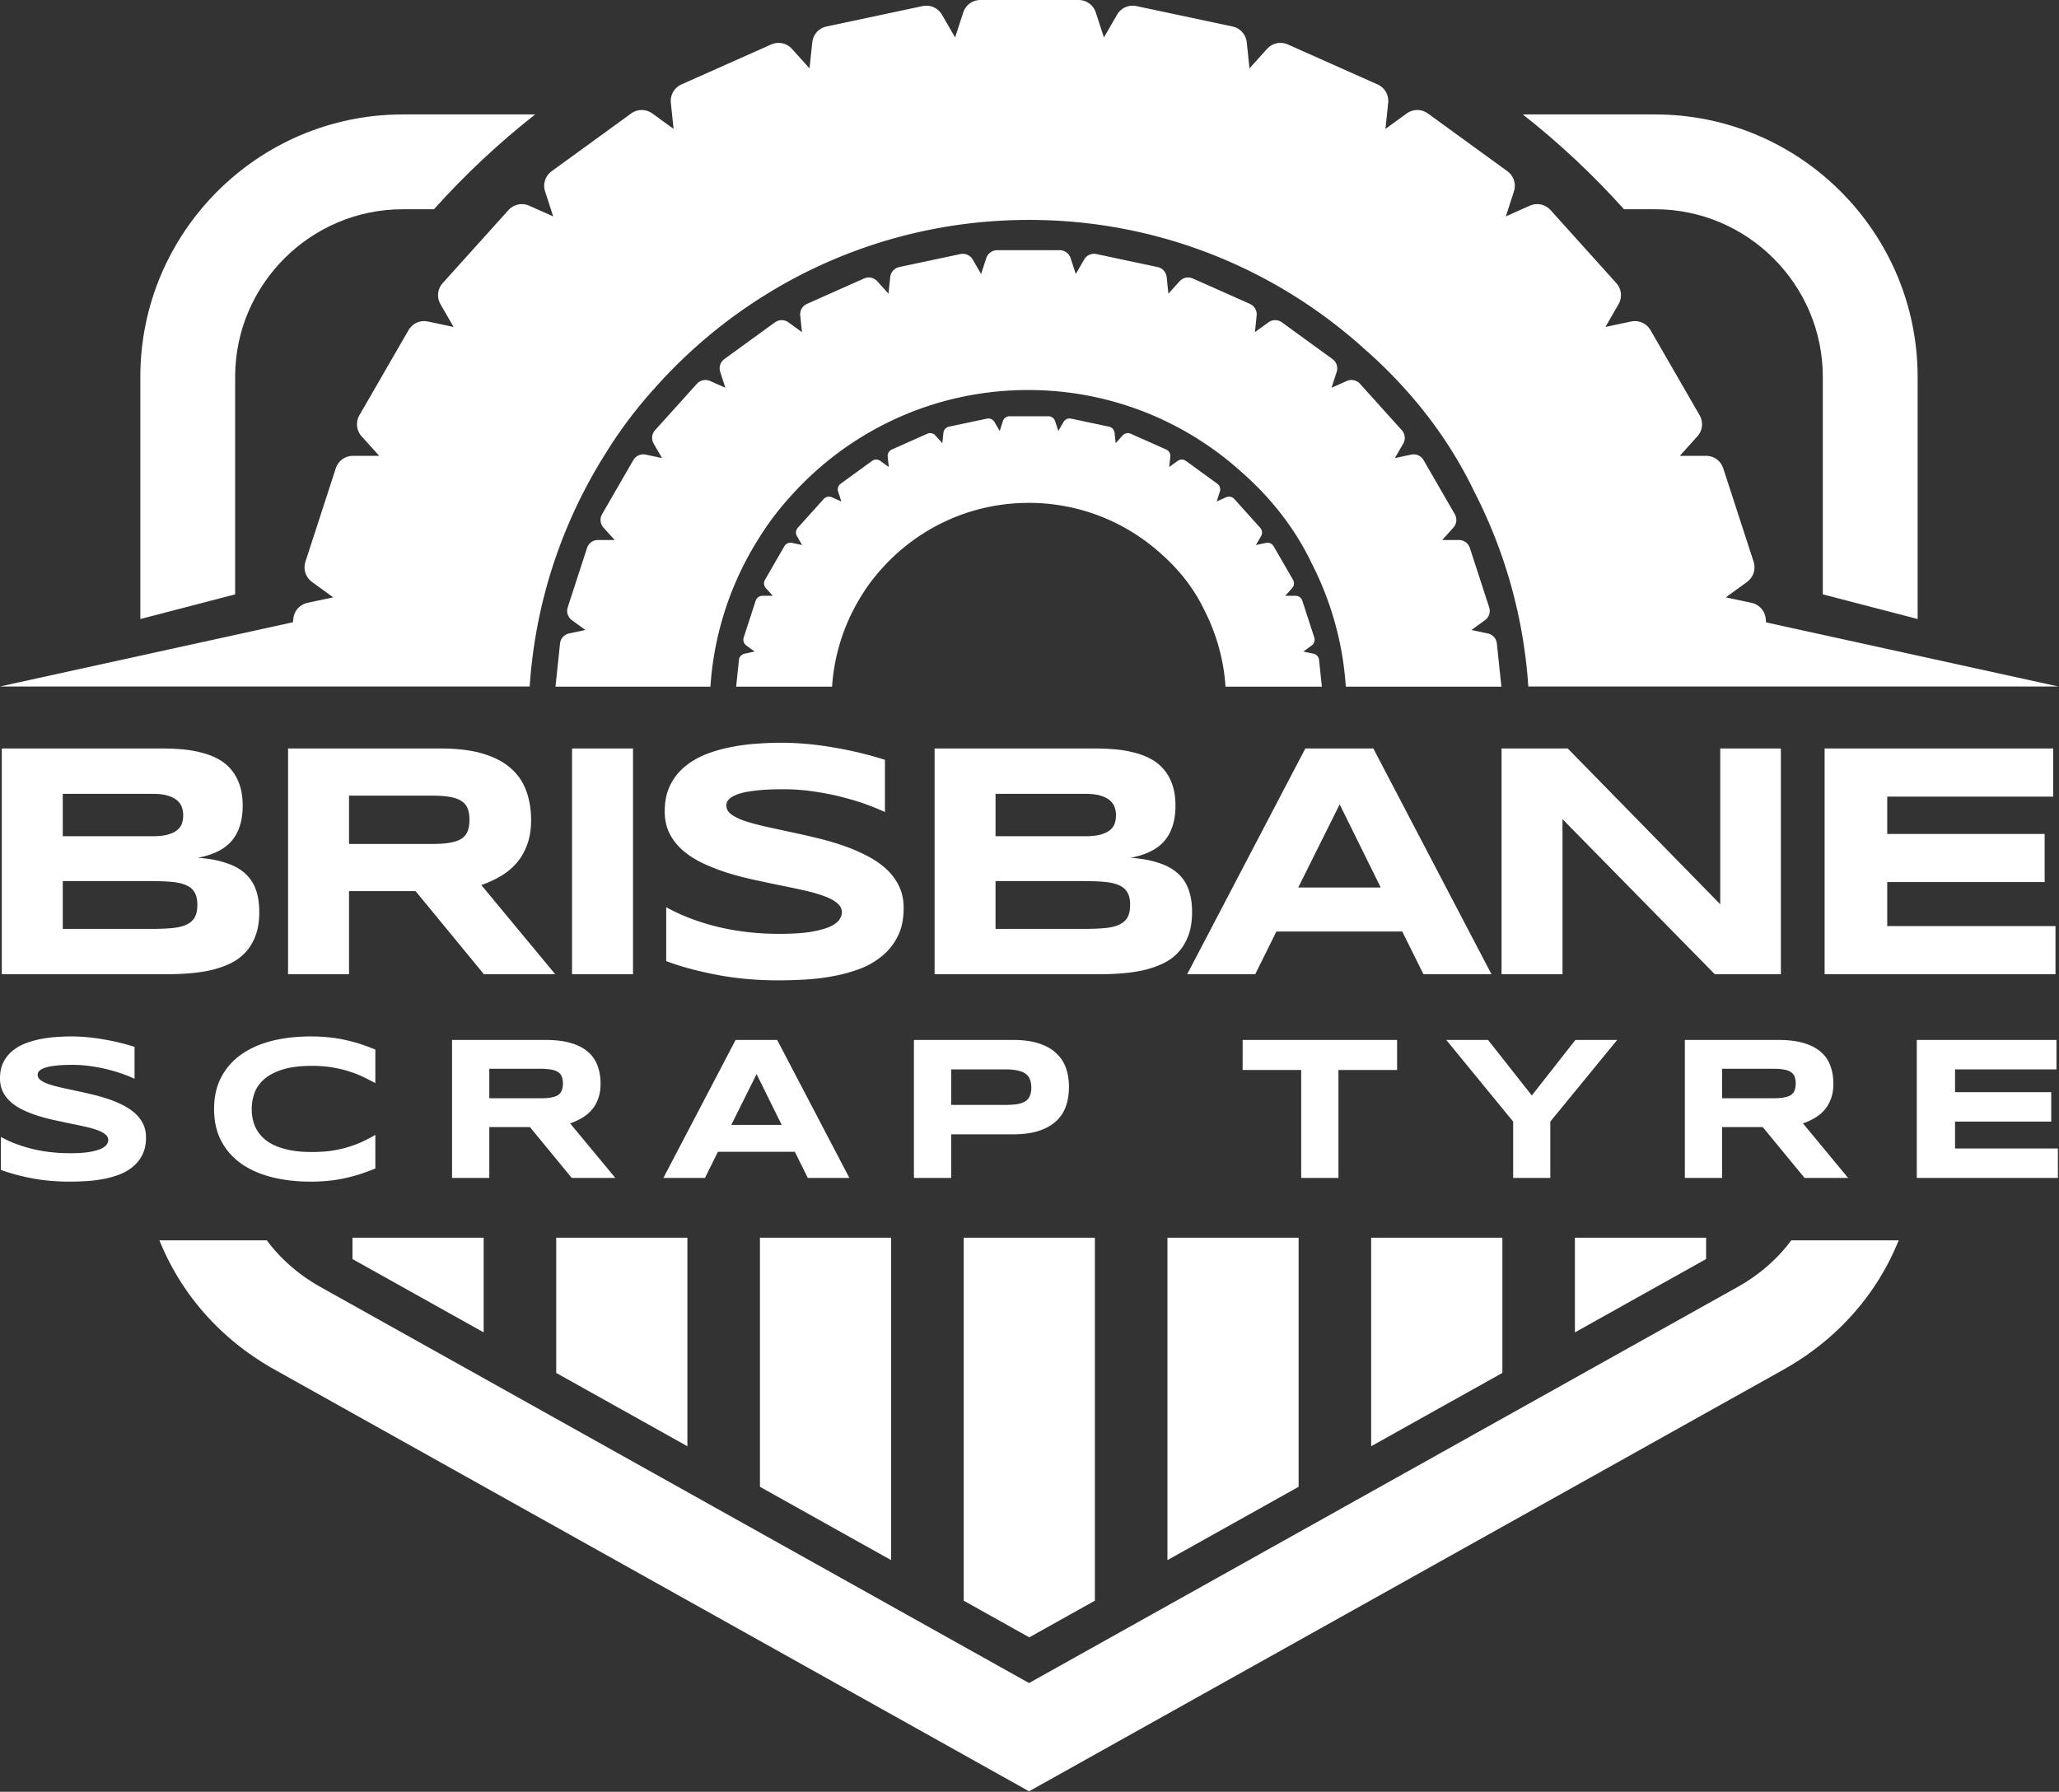
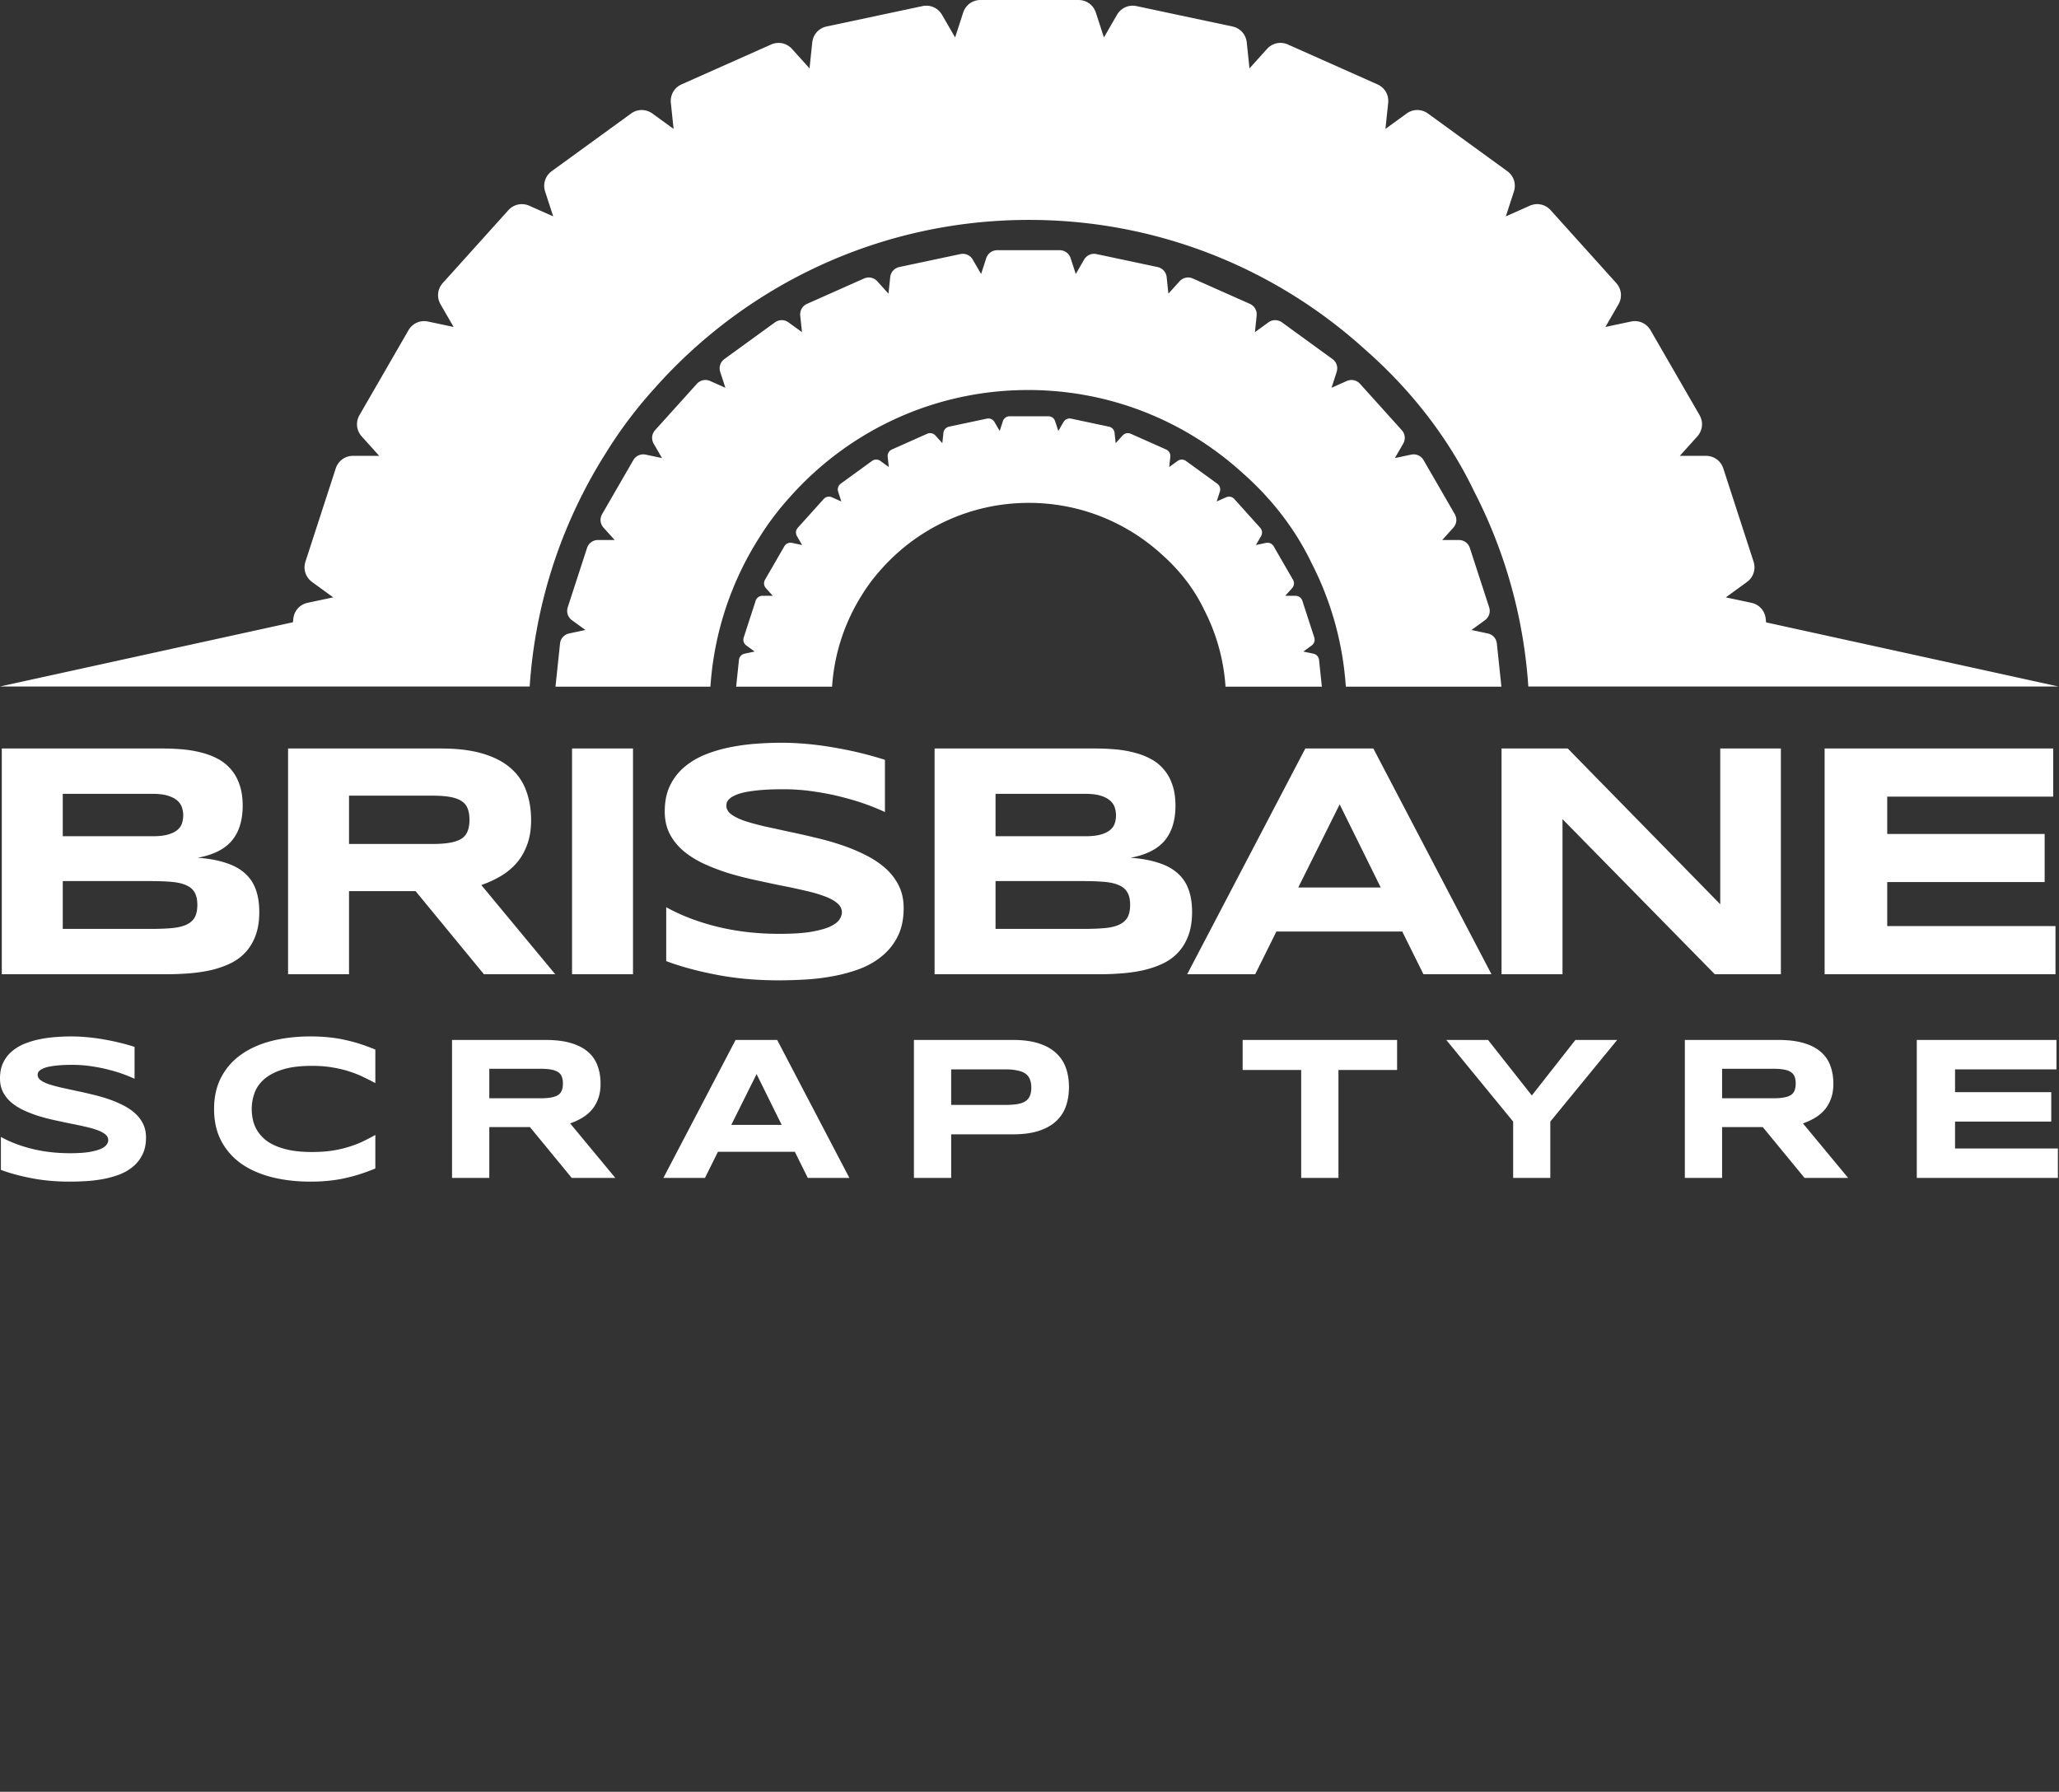
<svg xmlns="http://www.w3.org/2000/svg" fill="none" viewBox="0 0 1835 1597">
  <rect x="0" y="0" width="1835" height="1597" fill="#333333" stroke="none" />
-   <path fill="#fff" d="M1692.14 1105.48c-4.18 10.34-9.1 20.34-14.73 29.95-20.54 35-50.45 64.33-88.24 85.46l-672.071 375.66-672.064-375.66c-37.795-21.13-67.703-50.45-88.241-85.46a228.073 228.073 0 0 1-14.735-29.95h95.709c12.346 16.62 28.577 30.83 48.197 41.79l631.134 352.79 631.141-352.79c19.62-10.96 35.85-25.17 48.19-41.79h95.71Z" />
-   <path fill="#fff" fill-rule="evenodd" d="M431.043 1103.17v84.36l-116.92-65.35v-19.01h116.92Zm181.57 0v185.85l-116.91-65.35v-120.5h116.91Zm181.58 0v287.35l-116.92-65.35v-222h116.92Zm181.57 0v323.49l-58.46 32.68-58.45-32.68v-323.49h116.91Zm181.577 0v221.99l-116.91 65.35v-287.34h116.91Zm181.58 0v120.5l-116.93 65.35v-185.85h116.93Zm181.57 0v19l-116.92 65.36v-84.36h116.92Z" clip-rule="evenodd" />
  <path fill="#fff" d="M1708.26 1049.85V926.89h124.49v26.222h-90.39v20.315h85.73v26.221h-85.73v23.982H1834v26.22h-125.74ZM1534.75 1049.85h-33.2V926.89h83.23c8.95 0 16.53.925 22.73 2.774 6.27 1.85 11.34 4.475 15.21 7.876 3.94 3.401 6.78 7.517 8.51 12.35 1.79 4.773 2.68 10.113 2.68 16.019 0 5.191-.74 9.725-2.24 13.603-1.43 3.878-3.4 7.219-5.9 10.024-2.45 2.744-5.31 5.071-8.59 6.98a58.754 58.754 0 0 1-10.38 4.744l40.27 48.59h-38.84l-37.23-45.28h-36.25v45.28Zm65.6-84.12c0-2.386-.33-4.415-.98-6.085-.6-1.671-1.67-3.013-3.22-4.027-1.56-1.074-3.64-1.85-6.27-2.327-2.56-.478-5.79-.716-9.66-.716h-45.47v26.311h45.47c3.87 0 7.1-.239 9.66-.716 2.63-.477 4.71-1.223 6.27-2.237 1.55-1.074 2.62-2.447 3.22-4.117.65-1.671.98-3.699.98-6.086ZM1381.65 999.648v50.202h-33.11v-50.202l-59.61-72.758h37.23l39.02 49.49 38.84-49.49h37.23l-59.6 72.758ZM1192.84 953.649v96.201h-33.21v-96.201h-52.17V926.89h137.64v26.759h-52.26ZM952.672 968.863c0 6.145-.895 11.813-2.685 17.003-1.79 5.131-4.683 9.576-8.681 13.335-3.937 3.699-9.068 6.589-15.393 8.679-6.324 2.09-14.02 3.13-23.089 3.13h-55.128v38.84h-33.202V926.89h88.33c9.069 0 16.765 1.044 23.089 3.132 6.325 2.029 11.456 4.923 15.393 8.681 3.998 3.699 6.891 8.114 8.681 13.245 1.79 5.131 2.685 10.769 2.685 16.915Zm-33.56.537c0-2.864-.418-5.31-1.253-7.339-.776-2.088-2.088-3.789-3.938-5.101-1.849-1.313-4.266-2.267-7.249-2.864-2.983-.656-6.652-.984-11.007-.984h-47.969v31.68h47.969c4.355 0 8.024-.238 11.007-.716 2.983-.537 5.4-1.402 7.249-2.595 1.85-1.253 3.162-2.864 3.938-4.833.835-1.968 1.253-4.385 1.253-7.248ZM708.373 1026.59h-68.552l-11.544 23.26h-37.05l64.345-122.96h37.051l64.345 122.96h-37.05l-11.545-23.26Zm-56.649-23.99h44.926l-22.374-45.282-22.552 45.282ZM436.064 1049.85h-33.202V926.89h83.229c8.95 0 16.527.925 22.732 2.774 6.264 1.85 11.335 4.475 15.213 7.876 3.938 3.401 6.772 7.517 8.502 12.35 1.79 4.773 2.685 10.113 2.685 16.019 0 5.191-.746 9.725-2.237 13.603-1.432 3.878-3.401 7.219-5.907 10.024-2.446 2.744-5.31 5.071-8.591 6.98a58.21 58.21 0 0 1-10.381 4.744l40.272 48.59h-38.841l-37.229-45.28h-36.245v45.28Zm65.599-84.12c0-2.386-.328-4.415-.984-6.085-.597-1.671-1.671-3.013-3.222-4.027-1.551-1.074-3.64-1.85-6.265-2.327-2.565-.478-5.787-.716-9.665-.716h-45.463v26.311h45.463c3.878 0 7.1-.239 9.665-.716 2.625-.477 4.714-1.223 6.265-2.237 1.551-1.074 2.625-2.447 3.222-4.117.656-1.671.984-3.699.984-6.086ZM334.509 1041.44c-4.296 1.79-8.622 3.4-12.977 4.83a132.63 132.63 0 0 1-13.513 3.67c-4.654 1.08-9.576 1.88-14.767 2.42-5.131.54-10.65.81-16.556.81-12.529 0-24.074-1.35-34.634-4.03-10.501-2.69-19.569-6.71-27.206-12.08-7.577-5.43-13.484-12.17-17.72-20.23-4.236-8.11-6.354-17.57-6.354-28.368 0-10.799 2.118-20.226 6.354-28.28 4.236-8.114 10.143-14.856 17.72-20.226 7.637-5.429 16.705-9.486 27.206-12.171 10.56-2.685 22.105-4.027 34.634-4.027 5.906 0 11.425.268 16.556.805 5.191.537 10.113 1.343 14.767 2.417a135.814 135.814 0 0 1 13.513 3.669 180.037 180.037 0 0 1 12.977 4.832v29.891a225.2 225.2 0 0 0-10.74-5.459c-3.758-1.849-7.905-3.49-12.439-4.922-4.534-1.492-9.516-2.685-14.946-3.58-5.429-.954-11.544-1.432-18.346-1.432-10.441 0-19.121 1.074-26.042 3.222-6.861 2.148-12.35 5.012-16.467 8.592-4.117 3.579-7.01 7.696-8.681 12.35a41.59 41.59 0 0 0-2.506 14.319c0 3.281.358 6.533 1.074 9.754a31.844 31.844 0 0 0 3.58 9.044c1.67 2.8 3.848 5.39 6.533 7.78 2.685 2.39 6.026 4.45 10.023 6.18 3.998 1.73 8.651 3.1 13.961 4.11 5.37.96 11.545 1.43 18.525 1.43 6.802 0 12.917-.41 18.346-1.25 5.43-.89 10.412-2.06 14.946-3.49 4.534-1.43 8.681-3.04 12.439-4.83 3.759-1.85 7.339-3.73 10.74-5.64v29.89ZM119.921 961.524c-2.327-1.134-5.399-2.416-9.218-3.848-3.818-1.432-8.144-2.774-12.976-4.027-4.833-1.313-10.083-2.387-15.751-3.222-5.668-.895-11.485-1.343-17.451-1.343-4.773 0-8.86.15-12.26.448-3.342.298-6.176.686-8.503 1.163-2.267.478-4.087 1.044-5.459 1.701-1.312.596-2.327 1.223-3.043 1.879-.715.656-1.193 1.313-1.431 1.969-.18.656-.269 1.253-.269 1.79 0 1.79.895 3.371 2.685 4.743 1.79 1.313 4.236 2.506 7.338 3.58 3.103 1.014 6.712 1.998 10.829 2.953 4.117.895 8.472 1.849 13.066 2.864a394.99 394.99 0 0 1 14.319 3.222 147.775 147.775 0 0 1 14.319 4.027c4.654 1.551 9.039 3.371 13.155 5.459 4.117 2.028 7.727 4.415 10.829 7.159 3.103 2.745 5.549 5.907 7.339 9.489 1.79 3.58 2.684 7.66 2.684 12.26 0 5.9-1.044 10.98-3.132 15.21-2.088 4.24-4.892 7.82-8.412 10.74-3.461 2.92-7.488 5.28-12.082 7.07-4.594 1.73-9.427 3.07-14.498 4.03a118.93 118.93 0 0 1-15.303 1.88c-5.131.3-10.023.45-14.677.45-12.171 0-23.447-1.02-33.829-3.05-10.321-1.97-19.45-4.44-27.385-7.43v-29.35c8.174 4.54 17.482 8.08 27.922 10.65 10.501 2.57 21.717 3.85 33.65 3.85 7.04 0 12.768-.36 17.183-1.08 4.474-.77 7.965-1.73 10.47-2.86 2.506-1.19 4.207-2.48 5.102-3.85.894-1.37 1.342-2.68 1.342-3.93 0-1.97-.895-3.67-2.685-5.11-1.79-1.49-4.236-2.77-7.338-3.84-3.103-1.14-6.712-2.15-10.83-3.05a355.48 355.48 0 0 0-13.155-2.77c-4.594-.96-9.337-1.97-14.229-3.044a179.628 179.628 0 0 1-14.319-3.759 116.57 116.57 0 0 1-13.066-5.101c-4.117-1.969-7.726-4.266-10.829-6.891-3.102-2.685-5.548-5.757-7.338-9.218C.895 969.817 0 965.76 0 961.166c0-5.429.955-10.113 2.864-14.05 1.909-3.938 4.474-7.279 7.696-10.024 3.282-2.804 7.04-5.071 11.276-6.801a76.959 76.959 0 0 1 13.514-4.027 114.704 114.704 0 0 1 14.319-1.969c4.833-.358 9.427-.537 13.782-.537 4.773 0 9.665.238 14.677.716a173.086 173.086 0 0 1 14.945 2.058 190.6 190.6 0 0 1 14.14 2.953c4.594 1.134 8.83 2.327 12.708 3.58v28.459ZM1626.12 868.339V667.125h203.7v42.909h-147.91v33.242h140.3v42.908h-140.3v39.247h149.96v42.908h-205.75ZM1528.27 868.339l-135.75-138.243v138.243h-54.33V667.125h59.01l135.9 138.829V667.125h54.04v201.214h-58.87ZM1249.71 830.264h-112.18l-18.89 38.075h-60.62l105.29-201.214h60.63l105.29 201.214h-60.63l-18.89-38.075Zm-92.7-39.247h73.52l-36.61-74.101-36.91 74.101ZM1062.39 812.837c0 7.81-1.03 14.596-3.08 20.356-2.05 5.76-4.93 10.739-8.64 14.937-3.61 4.1-8.01 7.469-13.18 10.105-5.08 2.538-10.74 4.588-16.99 6.15-6.15 1.465-12.74 2.49-19.77 3.076-7.027.585-14.3.878-21.817.878H832.908V667.125h143.369c5.76 0 11.52.245 17.28.733 5.858.488 11.423 1.415 16.693 2.782 5.27 1.269 10.16 3.075 14.65 5.419 4.58 2.343 8.54 5.418 11.86 9.226 3.41 3.807 6.05 8.396 7.91 13.765 1.95 5.37 2.92 11.716 2.92 19.038 0 13.082-3.22 23.48-9.66 31.192-6.44 7.616-16.6 12.692-30.46 15.231 9.76.683 18.11 2.196 25.04 4.539 7.03 2.246 12.74 5.37 17.14 9.373 4.39 3.905 7.61 8.738 9.66 14.498 2.05 5.662 3.08 12.301 3.08 19.916Zm-67.808-86.109c0-2.538-.39-4.93-1.171-7.176-.781-2.343-2.197-4.393-4.247-6.15-2.05-1.758-4.833-3.173-8.348-4.247-3.514-1.074-8.005-1.611-13.472-1.611h-80.105v37.782h80.105c5.467 0 9.958-.488 13.472-1.464 3.515-.976 6.298-2.294 8.348-3.954 2.05-1.66 3.466-3.612 4.247-5.858a23.002 23.002 0 0 0 1.171-7.322Zm12.598 79.812c0-4.589-.78-8.25-2.35-10.983-1.56-2.832-4-4.979-7.319-6.444-3.319-1.562-7.615-2.587-12.887-3.075s-11.569-.732-18.891-.732h-78.494v42.615h78.494c7.322 0 13.619-.244 18.891-.732 5.272-.489 9.568-1.514 12.887-3.076 3.319-1.562 5.759-3.71 7.319-6.443 1.57-2.832 2.35-6.541 2.35-11.13ZM788.66 723.799c-3.808-1.855-8.836-3.954-15.084-6.297-6.248-2.343-13.327-4.54-21.235-6.59-7.908-2.148-16.499-3.905-25.774-5.272-9.274-1.464-18.793-2.196-28.556-2.196-7.811 0-14.498.244-20.063.732-5.467.488-10.105 1.123-13.912 1.904-3.71.781-6.688 1.708-8.933 2.782-2.148.976-3.808 2.001-4.979 3.075-1.172 1.074-1.953 2.148-2.343 3.222-.293 1.074-.44 2.05-.44 2.929 0 2.929 1.465 5.516 4.394 7.761 2.928 2.148 6.931 4.101 12.008 5.858 5.077 1.66 10.983 3.271 17.72 4.833a6580.774 6580.774 0 0 1 21.38 4.686 649.315 649.315 0 0 1 23.431 5.272c8.104 1.855 15.914 4.052 23.431 6.59 7.616 2.538 14.791 5.516 21.528 8.933 6.736 3.319 12.643 7.225 17.719 11.716 5.077 4.491 9.08 9.665 12.009 15.523 2.929 5.857 4.393 12.545 4.393 20.062 0 9.666-1.708 17.964-5.125 24.896-3.417 6.932-8.006 12.789-13.766 17.573-5.663 4.784-12.253 8.64-19.77 11.569-7.518 2.831-15.425 5.028-23.724 6.59a192.974 192.974 0 0 1-25.042 3.076c-8.396.488-16.402.732-24.017.732-19.916 0-38.368-1.66-55.355-4.979-16.89-3.222-31.828-7.274-44.812-12.155V808.59c13.375 7.42 28.605 13.229 45.69 17.427 17.183 4.198 35.537 6.297 55.063 6.297 11.52 0 20.893-.586 28.117-1.757 7.323-1.269 13.034-2.831 17.134-4.686 4.101-1.953 6.883-4.052 8.348-6.297 1.464-2.246 2.196-4.394 2.196-6.444 0-3.222-1.464-6.004-4.393-8.347-2.929-2.441-6.932-4.54-12.008-6.297-5.077-1.855-10.984-3.515-17.72-4.979a579.833 579.833 0 0 0-21.527-4.54 2131.416 2131.416 0 0 1-23.285-4.979 294.22 294.22 0 0 1-23.431-6.151c-7.517-2.441-14.644-5.223-21.381-8.347-6.736-3.222-12.643-6.981-17.719-11.276-5.077-4.394-9.08-9.422-12.009-15.084-2.929-5.76-4.393-12.399-4.393-19.916 0-8.885 1.562-16.549 4.686-22.992 3.124-6.444 7.322-11.911 12.594-16.402 5.37-4.588 11.52-8.298 18.452-11.13 7.029-2.831 14.4-5.028 22.113-6.59a187.688 187.688 0 0 1 23.431-3.221c7.908-.586 15.426-.879 22.552-.879 7.811 0 15.816.391 24.017 1.172a283.17 283.17 0 0 1 24.456 3.368c8.006 1.367 15.719 2.977 23.138 4.832 7.518 1.855 14.45 3.808 20.796 5.858v46.569ZM509.807 868.339V667.125h54.33v201.214h-54.33ZM311.058 868.339h-54.33V667.125H392.92c14.645 0 27.044 1.514 37.197 4.54 10.251 3.027 18.55 7.322 24.895 12.887 6.444 5.565 11.081 12.302 13.913 20.21 2.928 7.81 4.393 16.548 4.393 26.213 0 8.494-1.22 15.914-3.661 22.259-2.343 6.346-5.565 11.814-9.665 16.402-4.003 4.491-8.689 8.299-14.059 11.423a95.505 95.505 0 0 1-16.988 7.761l65.9 79.519h-63.556l-60.921-74.1h-59.31v74.1Zm107.343-137.657c0-3.905-.536-7.224-1.61-9.958-.977-2.734-2.734-4.93-5.272-6.59-2.539-1.757-5.956-3.027-10.251-3.808-4.198-.781-9.47-1.171-15.816-1.171h-74.394v43.054h74.394c6.346 0 11.618-.39 15.816-1.171 4.295-.781 7.712-2.002 10.251-3.661 2.538-1.758 4.295-4.003 5.272-6.737 1.074-2.733 1.61-6.053 1.61-9.958ZM231.077 812.837c0 7.81-1.025 14.596-3.075 20.356-2.051 5.76-4.931 10.739-8.64 14.937-3.613 4.1-8.006 7.469-13.18 10.105-5.077 2.538-10.74 4.588-16.988 6.15-6.151 1.465-12.741 2.49-19.77 3.076-7.029.585-14.302.878-21.82.878H1.6V667.125h143.368c5.76 0 11.52.245 17.28.733 5.858.488 11.423 1.415 16.695 2.782 5.272 1.269 10.153 3.075 14.644 5.419 4.589 2.343 8.543 5.418 11.862 9.226 3.417 3.807 6.053 8.396 7.908 13.765 1.953 5.37 2.929 11.716 2.929 19.038 0 13.082-3.222 23.48-9.665 31.192-6.444 7.616-16.597 12.692-30.46 15.231 9.763.683 18.11 2.196 25.041 4.539 7.03 2.246 12.741 5.37 17.134 9.373 4.394 3.905 7.615 8.738 9.666 14.498 2.05 5.662 3.075 12.301 3.075 19.916Zm-67.803-86.109c0-2.538-.391-4.93-1.172-7.176-.781-2.343-2.197-4.393-4.247-6.15-2.05-1.758-4.833-3.173-8.347-4.247-3.515-1.074-8.006-1.611-13.473-1.611H55.93v37.782h80.105c5.467 0 9.958-.488 13.473-1.464 3.514-.976 6.297-2.294 8.347-3.954 2.05-1.66 3.466-3.612 4.247-5.858a23.003 23.003 0 0 0 1.172-7.322Zm12.594 79.812c0-4.589-.781-8.25-2.343-10.983-1.562-2.832-4.003-4.979-7.323-6.444-3.319-1.562-7.615-2.587-12.887-3.075s-11.569-.732-18.891-.732H55.93v42.615h78.494c7.322 0 13.619-.244 18.891-.732 5.272-.489 9.568-1.514 12.887-3.076 3.32-1.562 5.761-3.71 7.323-6.443 1.562-2.832 2.343-6.541 2.343-11.13Z" />
  <path fill="#fff" fill-rule="evenodd" d="M1362.05 611.84c-4.16-62.301-21.11-121.1-48.25-173.793-22.82-47.641-56.29-90.597-97.24-126.532C1137.4 239.734 1032.33 196 917.059 196c-132.521 0-251.542 57.797-333.232 149.559-16.408 18.099-31.084 37.497-43.733 57.977-38.668 60.999-62.938 132.027-68.032 208.304H.059l261.017-57.237.327-3.103c.743-7.15 5.8-12.76 12.824-14.25l22.739-4.84-18.808-13.66c-5.804-4.22-8.142-11.4-5.926-18.23l26.964-82.97c2.208-6.83 8.329-11.27 15.509-11.27h23.245L322.399 389c-4.809-5.33-5.6-12.85-2.002-19.06l43.613-75.562c3.585-6.214 10.495-9.278 17.513-7.794l22.741 4.835-11.622-20.13c-3.596-6.221-2.802-13.73 2.004-19.071l58.376-64.833c4.801-5.334 12.191-6.899 18.75-3.983l21.241 9.452-7.18-22.109c-2.22-6.821.11-14.01 5.919-18.227l70.581-51.278c5.81-4.235 13.37-4.229 19.169 0l18.81 13.659-2.439-23.119c-.74-7.142 3.03-13.681 9.589-16.597l79.701-35.489c6.56-2.923 13.94-1.351 18.75 3.984l15.549 17.27 2.431-23.113c.76-7.141 5.81-12.754 12.839-14.252l85.33-18.128c7.031-1.504 13.92 1.576 17.511 7.794l11.63 20.126 7.18-22.107C860.603 4.44 866.703 0 873.893 0h87.23c7.189 0 13.3 4.439 15.52 11.268l7.18 22.107h.01l11.62-20.126c3.589-6.228 10.477-9.304 17.507-7.794l85.34 18.138c7.02 1.488 12.07 7.103 12.83 14.249l2.42 23.11 15.56-17.274c4.81-5.342 12.19-6.917 18.76-3.984l79.69 35.49c6.56 2.908 10.34 9.454 9.59 16.602l-2.43 23.113 18.8-13.659c5.8-4.235 13.36-4.239 19.18 0l70.56 51.284c5.82 4.209 8.16 11.4 5.93 18.228l-7.17 22.102 21.23-9.452c6.56-2.924 13.95-1.362 18.75 3.983l58.37 64.833c4.81 5.337 5.61 12.85 2.01 19.077l-11.62 20.124 22.73-4.835c7.03-1.49 13.93 1.571 17.52 7.794l43.62 75.562c3.59 6.21 2.8 13.73-2.01 19.06l-15.54 17.28h23.23c7.19-.01 13.3 4.43 15.52 11.27l26.96 82.97c2.22 6.82-.12 14.01-5.93 18.24l-18.8 13.66 22.74 4.83c7.03 1.49 12.08 7.1 12.82 14.25l.34 3.212 260.52 57.128H1362.05Zm-162.65.16c-2.64-39.61-13.43-76.994-30.7-110.495-14.52-30.29-35.81-57.601-61.87-80.448-50.37-45.637-117.216-73.443-190.562-73.443-84.319 0-160.048 36.747-212.024 95.088-10.441 11.507-19.779 23.84-27.826 36.861-24.604 38.783-40.046 83.941-43.287 132.437H495.059l4.036-38.363c.473-4.546 3.69-8.113 8.16-9.06l14.468-3.078-11.967-8.684c-3.693-2.683-5.181-7.248-3.77-11.591l17.156-52.751c1.404-4.342 5.299-7.165 9.867-7.165h14.79l-9.894-10.987c-3.06-3.389-3.563-8.17-1.273-12.118l27.749-48.041c2.281-3.951 6.677-5.899 11.143-4.956l14.469 3.074-7.395-12.798c-2.288-3.955-1.783-8.729 1.276-12.125l37.143-41.22c3.054-3.391 7.756-4.386 11.93-2.532l13.514 6.009-4.568-14.057c-1.413-4.336.07-8.907 3.766-11.588l44.908-32.602c3.697-2.692 8.507-2.689 12.197 0l11.968 8.684-1.552-14.698c-.471-4.541 1.928-8.699 6.102-10.553l50.71-22.563c4.174-1.858 8.87-.859 11.93 2.533l9.894 10.98 1.546-14.695c.484-4.54 3.697-8.109 8.17-9.061l54.293-11.526c4.473-.956 8.857 1.002 11.141 4.956l7.4 12.795 4.568-14.055c1.413-4.342 5.294-7.164 9.869-7.164h55.501c4.575 0 8.463 2.822 9.875 7.164l4.568 14.055h.007l7.393-12.795c2.284-3.96 6.668-5.916 11.141-4.956L1031.59 238c4.46.946 7.68 4.516 8.16 9.059l1.54 14.694 9.9-10.983c3.06-3.396 7.76-4.398 11.94-2.533l50.7 22.563c4.18 1.85 6.58 6.012 6.1 10.556l-1.54 14.695 11.96-8.684c3.69-2.692 8.5-2.695 12.2 0l44.9 32.606c3.7 2.676 5.19 7.248 3.77 11.589l-4.56 14.052 13.51-6.009c4.17-1.859 8.87-.866 11.93 2.532l37.14 41.22c3.06 3.393 3.57 8.17 1.27 12.129l-7.39 12.794 14.46-3.074c4.48-.947 8.87.999 11.15 4.956l27.75 48.041c2.29 3.948 1.79 8.729-1.27 12.118l-9.89 10.987h14.78c4.57-.007 8.46 2.816 9.87 7.165l17.16 52.751c1.41 4.336-.08 8.908-3.78 11.597l-11.96 8.685 14.47 3.071c4.47.947 7.69 4.514 8.16 9.06l4.04 38.363H1199.4Zm-126.21-68.456c10.69 20.755 17.37 43.916 19.01 68.456h85.86l-2.5-23.768c-.29-2.816-2.28-5.026-5.05-5.613l-8.96-1.902 7.4-5.381c2.29-1.666 3.21-4.498 2.34-7.184l-10.62-32.682c-.88-2.694-3.28-4.443-6.12-4.439h-9.15l6.12-6.806c1.9-2.1 2.21-5.062.8-7.508l-17.19-29.763c-1.41-2.451-4.13-3.657-6.9-3.07l-8.96 1.904 4.58-7.927c1.42-2.452 1.1-5.412-.79-7.514l-23-25.537c-1.89-2.106-4.8-2.721-7.39-1.569l-8.36 3.723 2.82-8.706c.88-2.689-.04-5.522-2.33-7.18l-27.8-20.2c-2.3-1.67-5.27-1.668-7.56 0l-7.41 5.38.96-9.104c.3-2.816-1.19-5.394-3.78-6.54l-31.39-13.979c-2.59-1.155-5.5-.535-7.39 1.569l-6.135 6.805-.954-9.103c-.299-2.815-2.289-5.027-5.055-5.613l-33.623-7.144c-2.769-.595-5.484.617-6.898 3.07l-4.578 7.927h-.004l-2.829-8.708c-.875-2.69-3.282-4.438-6.115-4.438h-34.367c-2.833 0-5.237 1.748-6.111 4.438l-2.829 8.708-4.582-7.927c-1.415-2.45-4.129-3.663-6.899-3.07l-33.619 7.14c-2.769.59-4.759 2.801-5.059 5.614l-.957 9.104-6.126-6.803c-1.896-2.101-4.803-2.72-7.388-1.569l-31.401 13.979c-2.584 1.149-4.069 3.724-3.778 6.538l.961 9.106-7.411-5.38c-2.285-1.666-5.263-1.668-7.552 0l-27.808 20.198c-2.289 1.661-3.207 4.493-2.332 7.179l2.829 8.709-8.369-3.723c-2.584-1.149-5.496-.532-7.387 1.569l-22.999 25.537c-1.894 2.104-2.207 5.062-.79 7.512l4.579 7.929-8.96-1.904c-2.765-.585-5.487.622-6.9 3.07l-17.183 29.763c-1.418 2.446-1.106 5.408.789 7.508l6.127 6.806h-9.159c-2.828 0-5.24 1.749-6.11 4.439l-10.623 32.682c-.874 2.69.048 5.518 2.334 7.18l7.41 5.381-8.958 1.906c-2.768.587-4.76 2.797-5.053 5.613L656.059 612h85.496a174.637 174.637 0 0 1 26.804-82.05c4.983-8.067 10.766-15.707 17.23-22.836 32.185-36.145 79.078-58.911 131.29-58.911 45.417 0 86.811 17.227 118.001 45.501 16.13 14.154 29.32 31.075 38.31 49.84Z" clip-rule="evenodd" />
-   <path fill="#fff" d="M125.061 551.718V335.874c0-64.429 26.255-122.906 68.609-165.264 42.354-42.351 100.834-68.608 165.261-68.608h117.983c-32.46 25.519-62.62 53.823-90.182 84.505h-27.801c-41.102 0-78.444 16.785-105.517 43.852-27.063 27.07-43.85 64.413-43.85 105.517v193.862l-84.505 21.99.002-.01ZM1709.01 335.874v215.854l-84.51-21.98V335.874c0-41.104-16.78-78.445-43.85-105.517-27.07-27.065-64.41-43.852-105.52-43.852h-27.79c-27.56-30.684-57.72-58.984-90.18-84.505h117.97c64.44 0 122.92 26.259 165.26 68.608 42.36 42.358 68.61 100.835 68.61 165.264l.01.002Z" />
</svg>